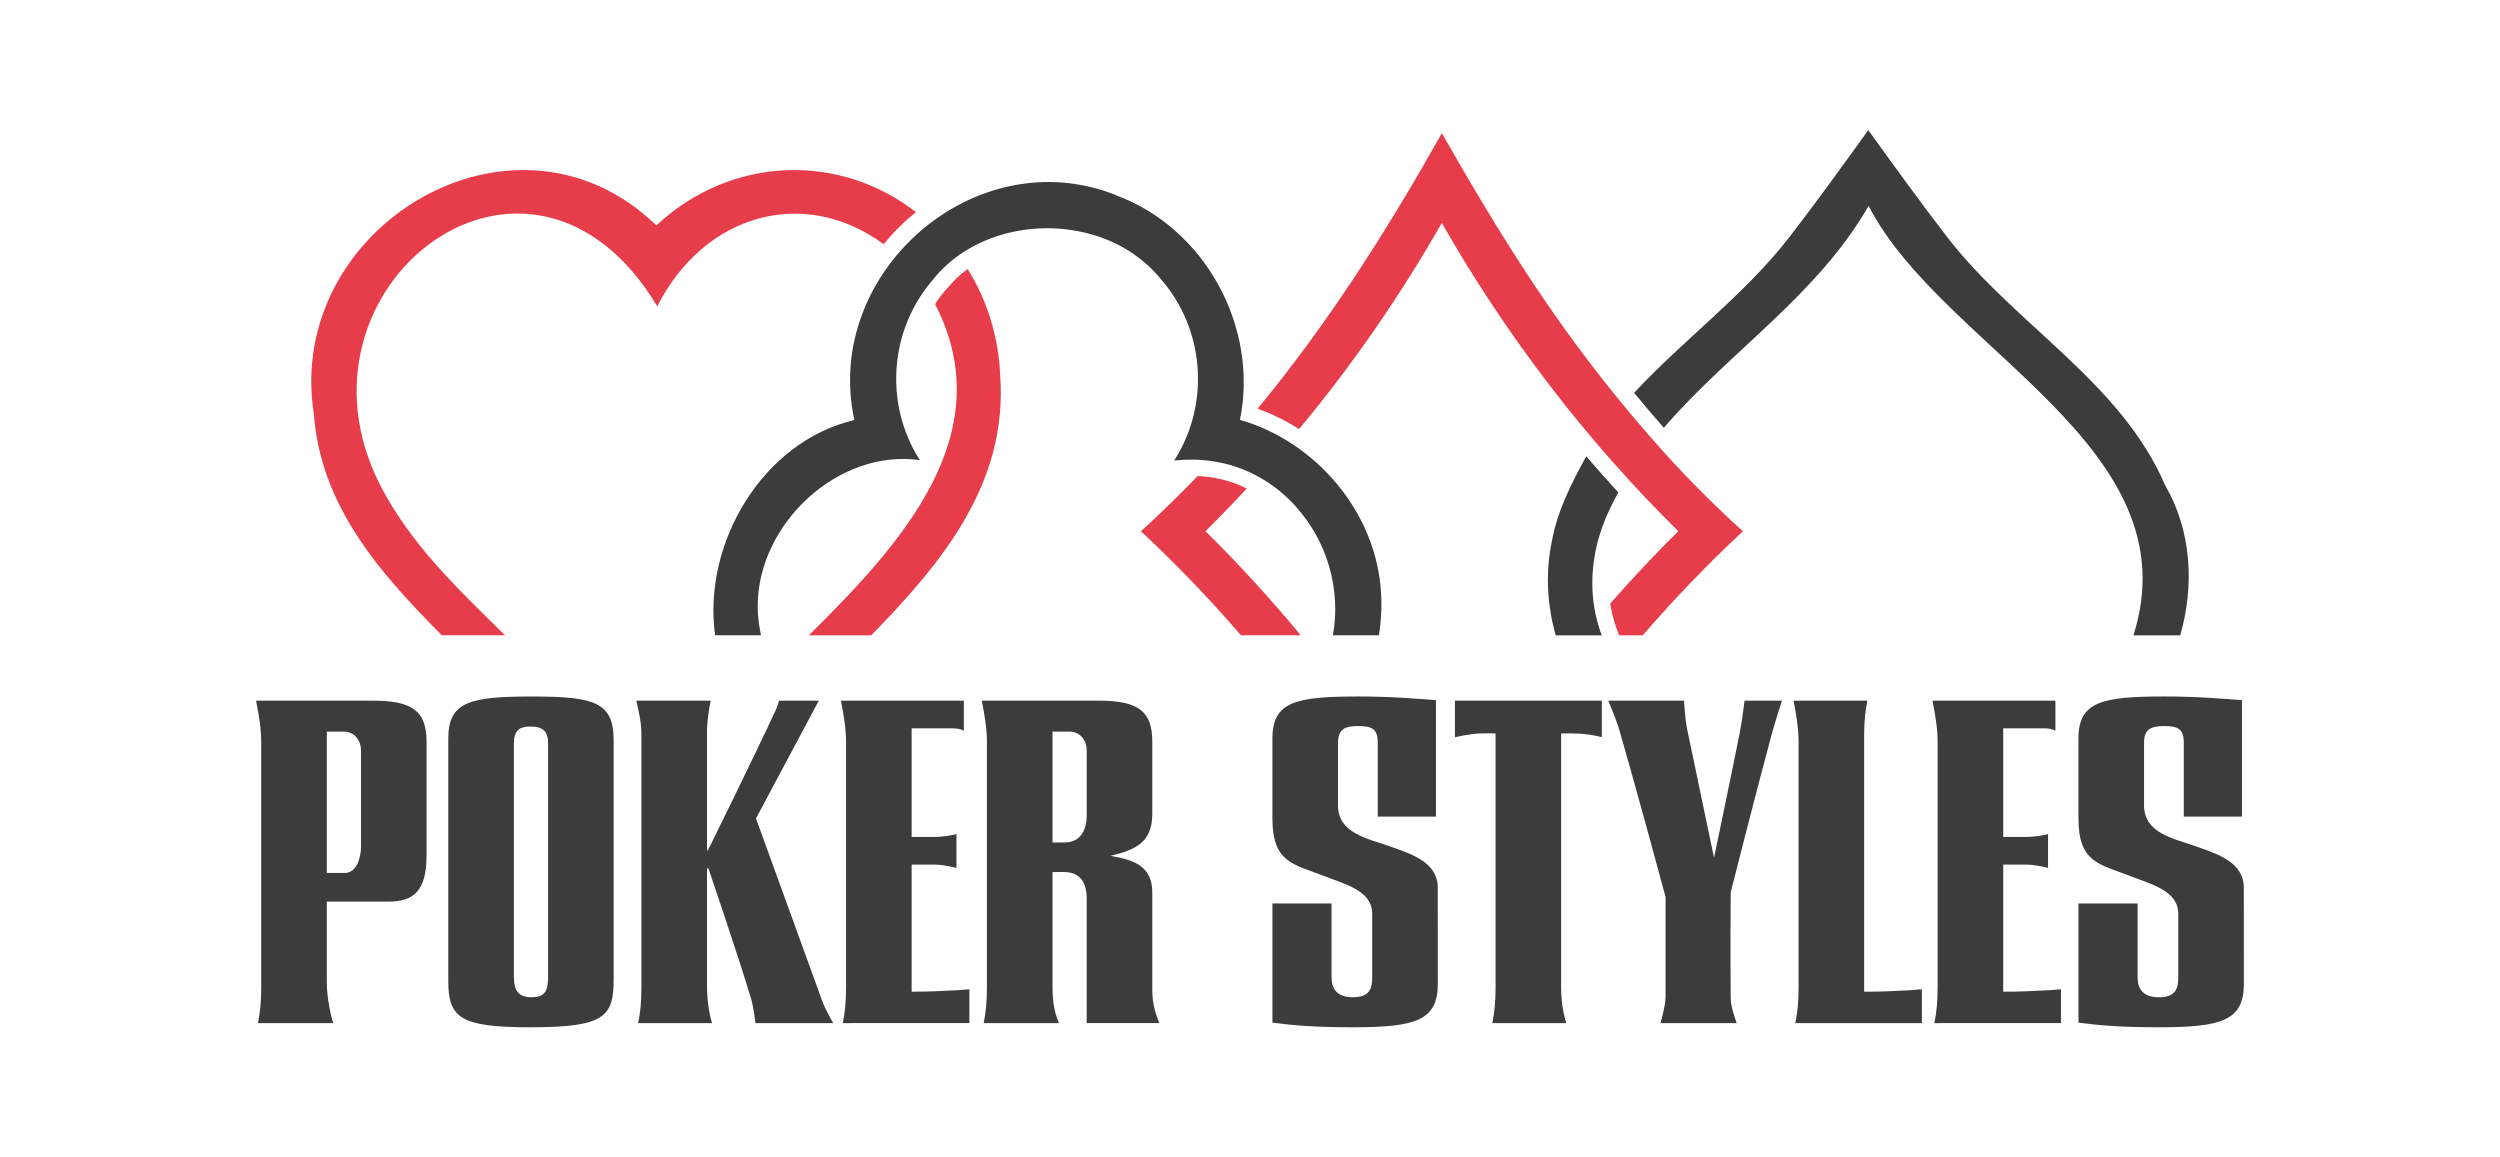
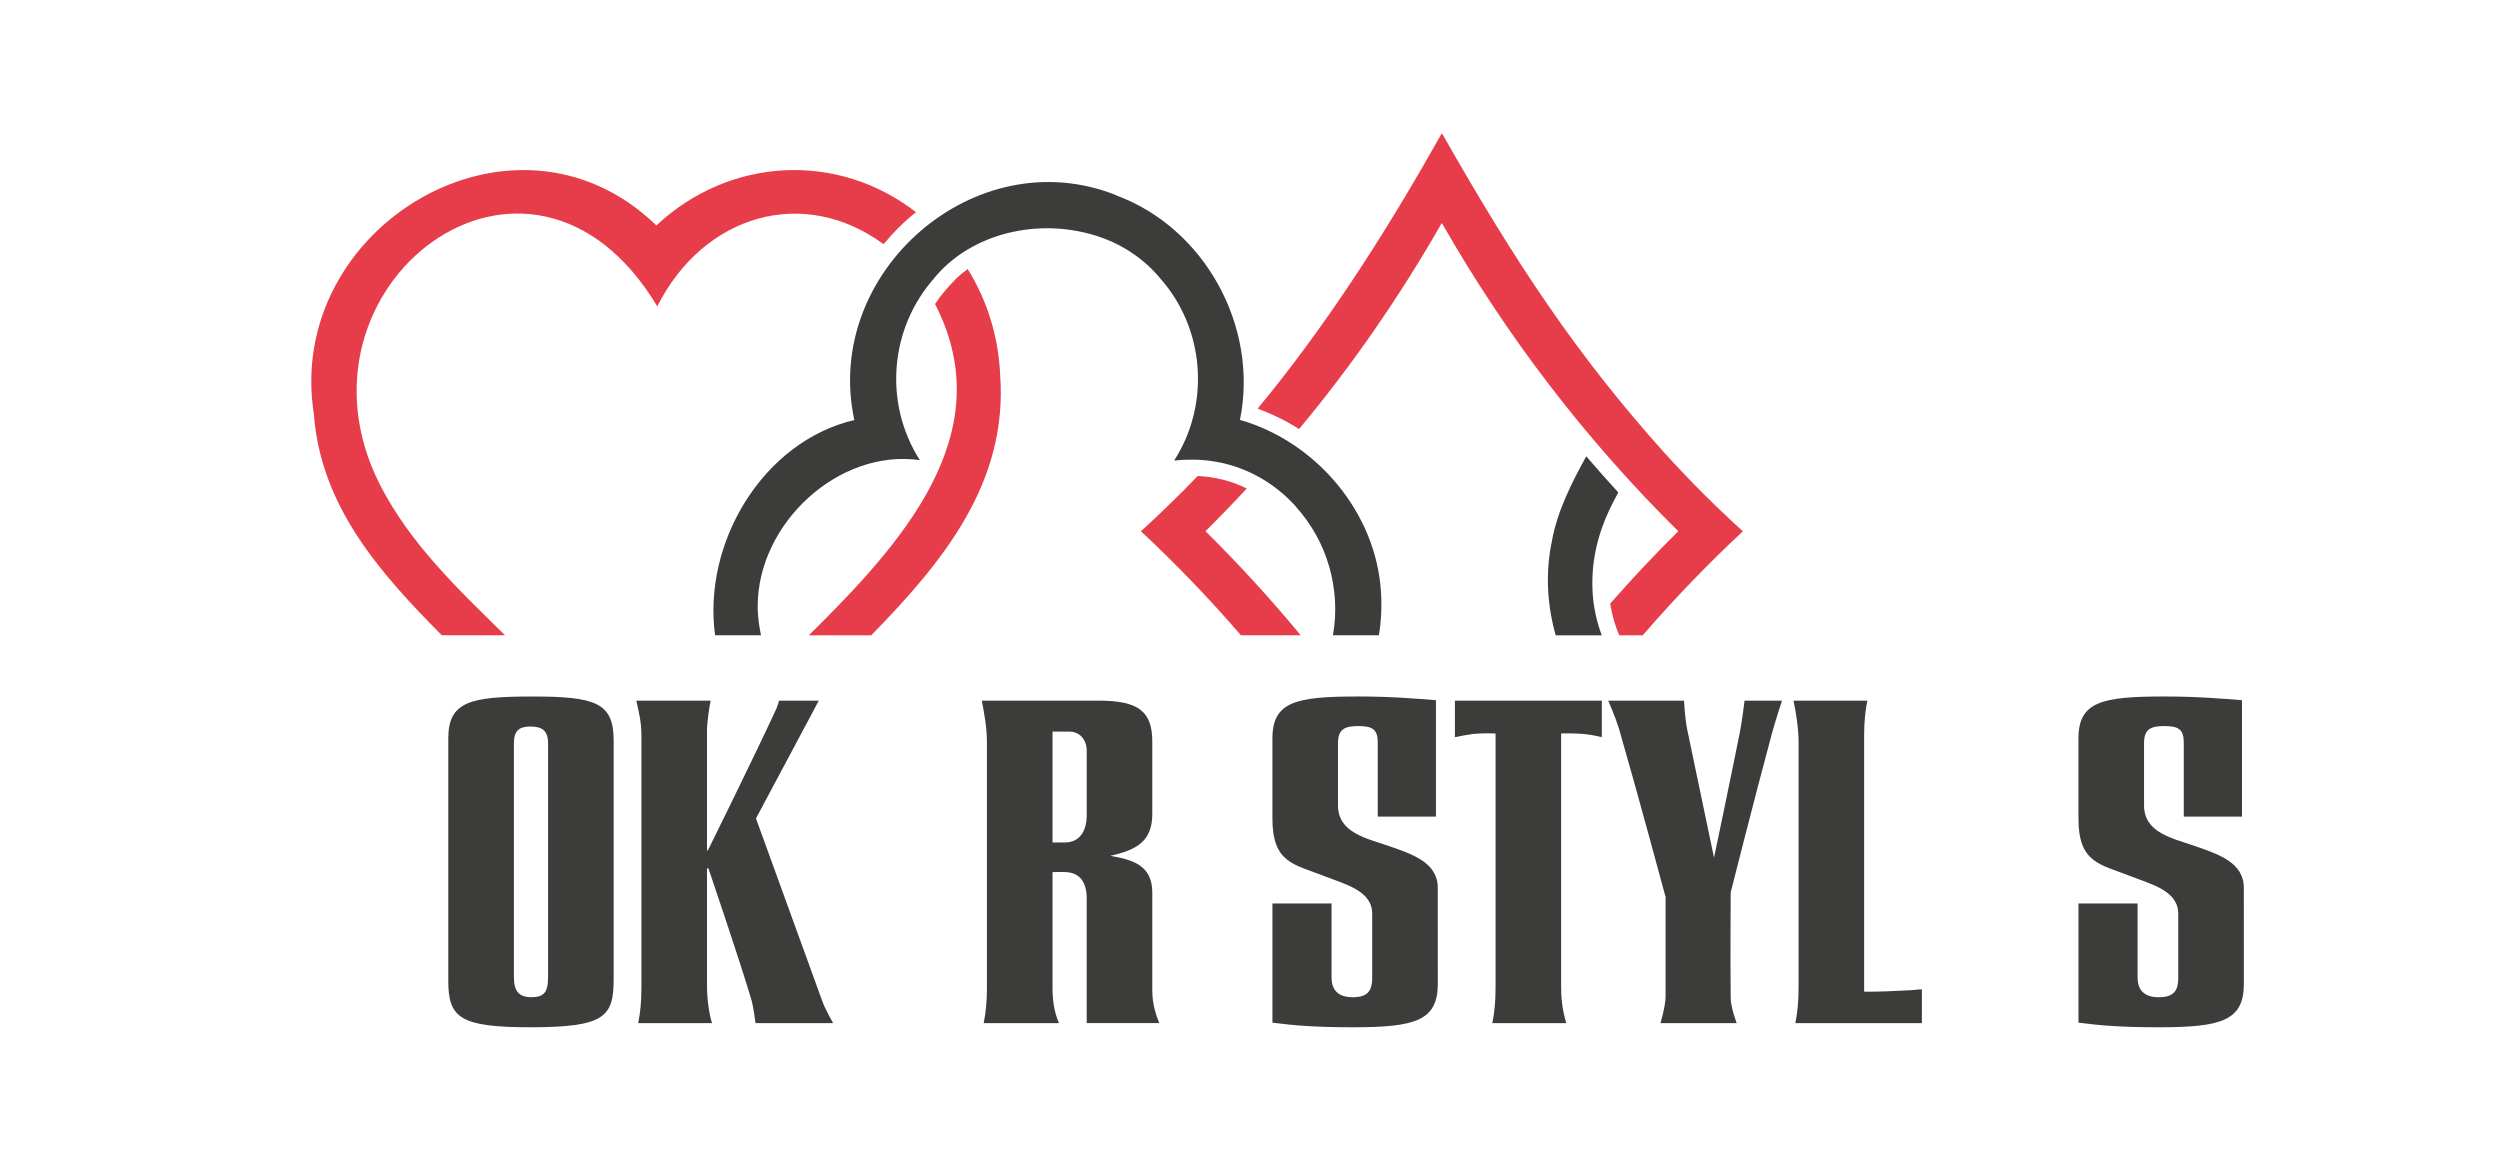
<svg xmlns="http://www.w3.org/2000/svg" version="1.1" id="Calque_1" x="0px" y="0px" viewBox="0 0 1080 500" style="enable-background:new 0 0 1080 500;" xml:space="preserve">
  <style type="text/css">
	.st0{fill:#3C3C3B;}
	.st1{fill:#E73D4A;}
</style>
  <g>
    <g>
      <path class="st0" d="M691.98,228.19c1.86-5.36,4.41-10.49,7.13-15.46c-4.71-5.12-9.33-10.33-13.85-15.61    c-6.31,11.46-12.47,23.57-14.84,36.58c-1.18,5.54-1.74,11.17-1.74,16.78c0,8.09,1.17,16.18,3.39,23.97h19.88    c-2.3-6.18-3.67-12.7-3.99-19.31h0.01c-0.45-8.89,0.88-17.99,4.02-26.95C691.99,228.19,691.99,228.19,691.98,228.19z" />
-       <path class="st0" d="M935.36,209.67c-19.16-44.59-64.69-69.23-93.99-107.01c-11.84-15.36-23.16-31.06-34.27-46.44    c-11.1,15.37-22.41,31.1-34.25,46.42c-19.5,25.06-45.69,44.18-66.9,67.06c4.23,5.18,8.5,10.21,12.82,15.09    c28.49-33.07,66.39-57.33,88.46-95.84c32.02,62.04,140.27,103.96,114.42,185.5h20.21C948.07,252.9,946.72,229.21,935.36,209.67z" />
      <path class="st0" d="M535.66,181.39c8.17-39.95-14.96-82.84-53.58-97.04l0.04-0.05c-60.83-24.26-126.84,33.38-113.05,97.16    c-39.5,9.26-65.63,53.06-60.15,92.98h19.82c-0.27-1.24-0.49-2.48-0.68-3.73c-0.49-2.97-0.73-5.94-0.73-8.89    c0-35.59,34.84-68.03,70.04-63.04c-15.84-24.83-12.9-57.17,6.33-78.73l-0.03-0.03c14.39-17.38,39.01-24.46,61.71-20.2    c7.24,1.33,13.95,3.75,19.95,7.16c6,3.41,11.29,7.79,15.7,13.04l-0.01,0.03c19.55,21.81,21.89,54.63,6.21,78.9    c5.42-0.56,10.87-0.55,16.24,0.23c0.05-0.03,0.08-0.06,0.11-0.1c-0.04,0.04-0.07,0.08-0.11,0.11c0.08,0.01,0.17,0.03,0.25,0.04    c0,0,0,0-0.01-0.01c0,0.01,0.01,0.01,0.01,0.01c13.89,1.96,26.78,9.17,36.1,19.59c-0.01,0-0.01,0.03-0.03,0.03    c6.8,7.6,11.63,16.26,14.31,25.58c0.01,0,0.01,0,0.03,0c2.81,9.7,3.51,20.06,1.69,30.01h19.87c1-6.16,1.3-12.46,0.9-18.68    C594.5,221.41,568.6,190.82,535.66,181.39z" />
      <path class="st1" d="M381.72,105.5c4.15-5.08,8.82-9.74,13.99-13.84c-33.64-26.1-80.26-24.06-112.16,5.72    c-61.22-59.29-160.72,0.68-147.96,81.47c2.93,39.66,28.28,68.42,55.28,95.59h27.33c-20.23-19.84-40.9-39.35-54.08-65.08    c-43.49-85.74,64.73-168.82,119.82-77.03C304.21,92.3,347.51,80.27,381.72,105.5z" />
      <path class="st1" d="M418.03,116.21c-1.84,1.33-3.57,2.77-5.18,4.33l0.03,0.03c-3.26,3.3-6.41,6.88-8.94,10.77    c29.05,56.29-15.04,104.07-54.51,143.11h26.94c30.94-31.63,59.19-65.91,55.69-112.61C431.39,145.78,426.52,129.77,418.03,116.21z" />
      <path class="st1" d="M538.6,211.04c-6.55-3.31-13.85-5.08-21.21-5.4c-1.66,1.73-3.33,3.42-5,5.11c0.01,0,0.01,0.01,0.03,0.01    c-6.39,6.37-12.87,12.7-19.55,18.74c15.36,14.29,29.7,29.28,43.21,44.94h25.83c-12.95-15.66-26.68-30.69-41.15-44.97    C526.83,223.47,532.79,217.3,538.6,211.04z" />
      <path class="st1" d="M718.98,195.57c-37.67-42.05-63.86-81.32-95.94-137.8l-0.15,0.25l-0.15-0.25    c-21.86,38.89-45.74,76.75-73.61,111.6l-0.01-0.01c-1.85,2.32-3.7,4.62-5.58,6.87c-0.01,0.13-0.01,0.27-0.04,0.4    c6.28,2.29,12.19,5.22,17.69,8.73c23.14-27.77,43.73-57.66,61.68-89.03c27.87,48.84,62.2,93.7,102.14,133.16    c-10.17,10.06-19.96,20.51-29.4,31.26c0.72,4.71,2.04,9.33,3.89,13.71h10.17c13.59-15.74,28.04-30.75,43.25-44.94    C741.24,218.92,729.97,207.68,718.98,195.57z" />
    </g>
    <g>
-       <path class="st0" d="M141.18,389.5c0,0,0,15.77,0,34.73c0,7.38,2,15.57,2.79,17.76c0,0-14.57,0-32.53,0c1-4.79,1.4-9.58,1.4-15.37    c0-41.91,0-64.06,0-106.17c0-5.79-1-11.38-2.2-17.76c19.96,0,30.93,0,50.49,0c17.16,0,23.15,4.59,23.15,17.76    c0,15.97,0,31.93,0,49.09c0,15.57-5.79,19.96-16.56,19.96C158.54,389.5,141.18,389.5,141.18,389.5z M141.18,316.05v61.07    c0,0,4.99,0,7.78,0c4.99,0,6.99-6.39,6.99-11.38c0-14.77,0-27.54,0-41.51c0-4.39-2.79-8.18-7.58-8.18    C145.77,316.05,141.18,316.05,141.18,316.05z" />
      <path class="st0" d="M193.66,319.05c0-15.97,9.38-18.16,36.32-18.16c27.14,0,35.12,2.59,35.12,18.96v102.98    c0,16.36-3.59,20.95-36.12,20.95c-30.33,0-35.32-4.19-35.32-19.96V319.05z M222,321.24v100.78c0,6.19,2.2,8.78,7.58,8.78    c5.59,0,7.18-2.39,7.18-8.58V321.04c0-5.39-2.59-7.18-7.58-7.18C224.2,313.86,222,315.66,222,321.24z" />
      <path class="st0" d="M324.58,431.81c-5.79-19.36-18.56-56.68-18.56-56.68h-0.6c0,0,0,31.73,0,50.69c0,7.38,1.4,13.97,2.2,16.17    c0,0-13.97,0-31.93,0c1-4.79,1.4-9.58,1.4-15.37c0-41.91,0-66.86,0-108.97c0-5.59-1-9.58-2.2-14.97c19.96,0,32.13,0,32.13,0    c-0.6,2.59-1.6,9.18-1.6,13.37c0,17.96,0,51.29,0,51.29h0.4c0,0,19.16-38.72,29.34-60.67c0.6-1.2,1.4-3.99,1.4-3.99h17.16    l-27.14,50.89c0,0,17.36,47.7,28.54,78.63c1.2,3.59,4.79,9.78,4.79,9.78h-33.53C326.37,441.98,325.58,435.4,324.58,431.81z" />
-       <path class="st0" d="M364.09,441.98c1-4.79,1.4-9.58,1.4-15.37c0-41.91,0-64.06,0-106.17c0-5.79-1-11.38-2.2-17.76    c19.96,0,53.09,0,53.09,0v12.97c-1.4-0.6-2.39-1-4.59-1c-1.4,0-17.96,0-17.96,0v46.9c0,0,6.19,0,9.78,0c3.99,0,8.18-0.8,9.58-1.2    v14.57c-1.8-0.4-5.79-1.4-9.38-1.4c-3.79,0-9.98,0-9.98,0v54.88c7.38,0,11.97-0.2,19.16-0.6c2,0,3.79-0.4,5.79-0.4v14.57    C418.77,441.98,382.05,441.98,364.09,441.98z" />
      <path class="st0" d="M454.69,376.72c0,0,0,31.13,0,50.09c0,7.38,1.4,11.97,2.79,15.17c0,0-14.57,0-32.53,0    c1-4.79,1.4-9.58,1.4-15.37c0-41.91,0-64.06,0-106.17c0-5.79-1-11.38-2.2-17.76c19.96,0,30.93,0,50.49,0    c17.16,0,23.15,4.59,23.15,17.76c0,15.97,0,13.97,0,31.13c0,11.97-6.79,15.57-18.16,18.16c10.98,1.8,18.16,4.79,18.16,15.97    c0,13.77,0,26.34,0,42.11c0,5.99,1.6,10.58,2.99,14.17h-31.33c0-17.56,0-36.12,0-53.88c0-8.38-4.19-11.38-9.78-11.38    C457.68,376.72,454.69,376.72,454.69,376.72z M454.69,316.05v47.9c0,0,2.59,0,5.39,0c7.18,0,9.38-6.39,9.38-11.38    c0-14.77,0-14.37,0-28.34c0-4.39-2.79-8.18-7.58-8.18C459.28,316.05,454.69,316.05,454.69,316.05z" />
      <path class="st0" d="M621.13,425.02c0,15.97-9.78,18.76-36.72,18.76c-16.36,0-25.74-0.8-34.72-2V390.3h25.54v31.93    c0,4.99,2.39,8.58,9.18,8.58c6.79,0,8.38-3.19,8.38-8.38c0-9.18,0-17.36,0-27.74c0-9.98-11.97-12.77-20.56-16.17    c-13.17-5.19-22.55-5.59-22.55-24.95c0-13.97,0-21.75,0-34.53c0-15.97,10.18-18.16,37.12-18.16c14.77,0,25.54,1,33.53,1.6v50.29    h-25.15v-32.13c0-5.59-2.39-6.98-8.38-6.98s-8.78,1.4-8.78,7.38c0,8.58,0,17.36,0,26.94c0,11.77,12.37,14.17,21.55,17.36    c10.38,3.59,21.55,7.18,21.55,18.16C621.13,398.88,621.13,411.05,621.13,425.02z" />
      <path class="st0" d="M674.41,316.85c0,17.96,0,90.6,0,109.56c0,7.38,1.2,11.97,2.2,15.57c0,0-13.97,0-31.93,0    c1-4.79,1.4-9.58,1.4-15.37c0-41.91,0-67.65,0-109.76c0,0-5.99-0.2-9.58,0.2c-2.99,0.4-4.99,0.8-7.98,1.4v-15.77h63.46v15.77    c-2-0.4-4.19-1-6.39-1.2C680.99,316.65,674.41,316.85,674.41,316.85z" />
      <path class="st0" d="M694.76,302.68h32.73c0,0,0.4,7.78,1.4,12.57c4.39,20.95,11.57,55.28,11.57,55.28s6.99-33.33,11.18-54.28    c1-5.19,2-13.57,2-13.57h16.17c0,0-2.99,9.18-4.39,14.37c-7.38,27.34-17.76,68.45-17.76,68.45s-0.2,29.14,0,45.7    c0,3.99,2.59,10.78,2.59,10.78h-32.93c0,0,2.2-7.38,2.2-11.38c0-16.17,0-43.11,0-43.11s-11.97-44.5-20.16-72.84    C697.95,310.07,694.76,302.68,694.76,302.68z" />
-       <path class="st0" d="M775.58,441.98c1-4.79,1.4-9.58,1.4-15.37c0-41.91,0-64.06,0-106.17c0-5.79-1.2-13.37-2.2-17.76    c19.96,0,31.93,0,31.93,0c-0.8,3.59-1.4,8.78-1.4,14.77c0,41.91,0,69.05,0,110.96c7.38,0,11.97-0.2,19.16-0.6    c2,0,3.79-0.4,5.79-0.4v14.57C830.26,441.98,793.54,441.98,775.58,441.98z" />
-       <path class="st0" d="M835.65,441.98c1-4.79,1.4-9.58,1.4-15.37c0-41.91,0-64.06,0-106.17c0-5.79-1-11.38-2.2-17.76    c19.96,0,53.09,0,53.09,0v12.97c-1.4-0.6-2.4-1-4.59-1c-1.4,0-17.96,0-17.96,0v46.9c0,0,6.19,0,9.78,0c3.99,0,8.18-0.8,9.58-1.2    v14.57c-1.8-0.4-5.79-1.4-9.38-1.4c-3.79,0-9.98,0-9.98,0v54.88c7.38,0,11.97-0.2,19.16-0.6c2,0,3.79-0.4,5.79-0.4v14.57    C890.33,441.98,853.61,441.98,835.65,441.98z" />
+       <path class="st0" d="M775.58,441.98c1-4.79,1.4-9.58,1.4-15.37c0-41.91,0-64.06,0-106.17c0-5.79-1.2-13.37-2.2-17.76    c19.96,0,31.93,0,31.93,0c-0.8,3.59-1.4,8.78-1.4,14.77c0,41.91,0,69.05,0,110.96c7.38,0,11.97-0.2,19.16-0.6    c2,0,3.79-0.4,5.79-0.4v14.57z" />
      <path class="st0" d="M969.35,425.02c0,15.97-9.78,18.76-36.72,18.76c-16.37,0-25.75-0.8-34.73-2V390.3h25.54v31.93    c0,4.99,2.39,8.58,9.18,8.58c6.79,0,8.38-3.19,8.38-8.38c0-9.18,0-17.36,0-27.74c0-9.98-11.97-12.77-20.56-16.17    c-13.17-5.19-22.55-5.59-22.55-24.95c0-13.97,0-21.75,0-34.53c0-15.97,10.18-18.16,37.12-18.16c14.77,0,25.54,1,33.53,1.6v50.29    h-25.15v-32.13c0-5.59-2.39-6.98-8.38-6.98c-5.99,0-8.78,1.4-8.78,7.38c0,8.58,0,17.36,0,26.94c0,11.77,12.37,14.17,21.55,17.36    c10.38,3.59,21.55,7.18,21.55,18.16C969.35,398.88,969.35,411.05,969.35,425.02z" />
    </g>
  </g>
</svg>